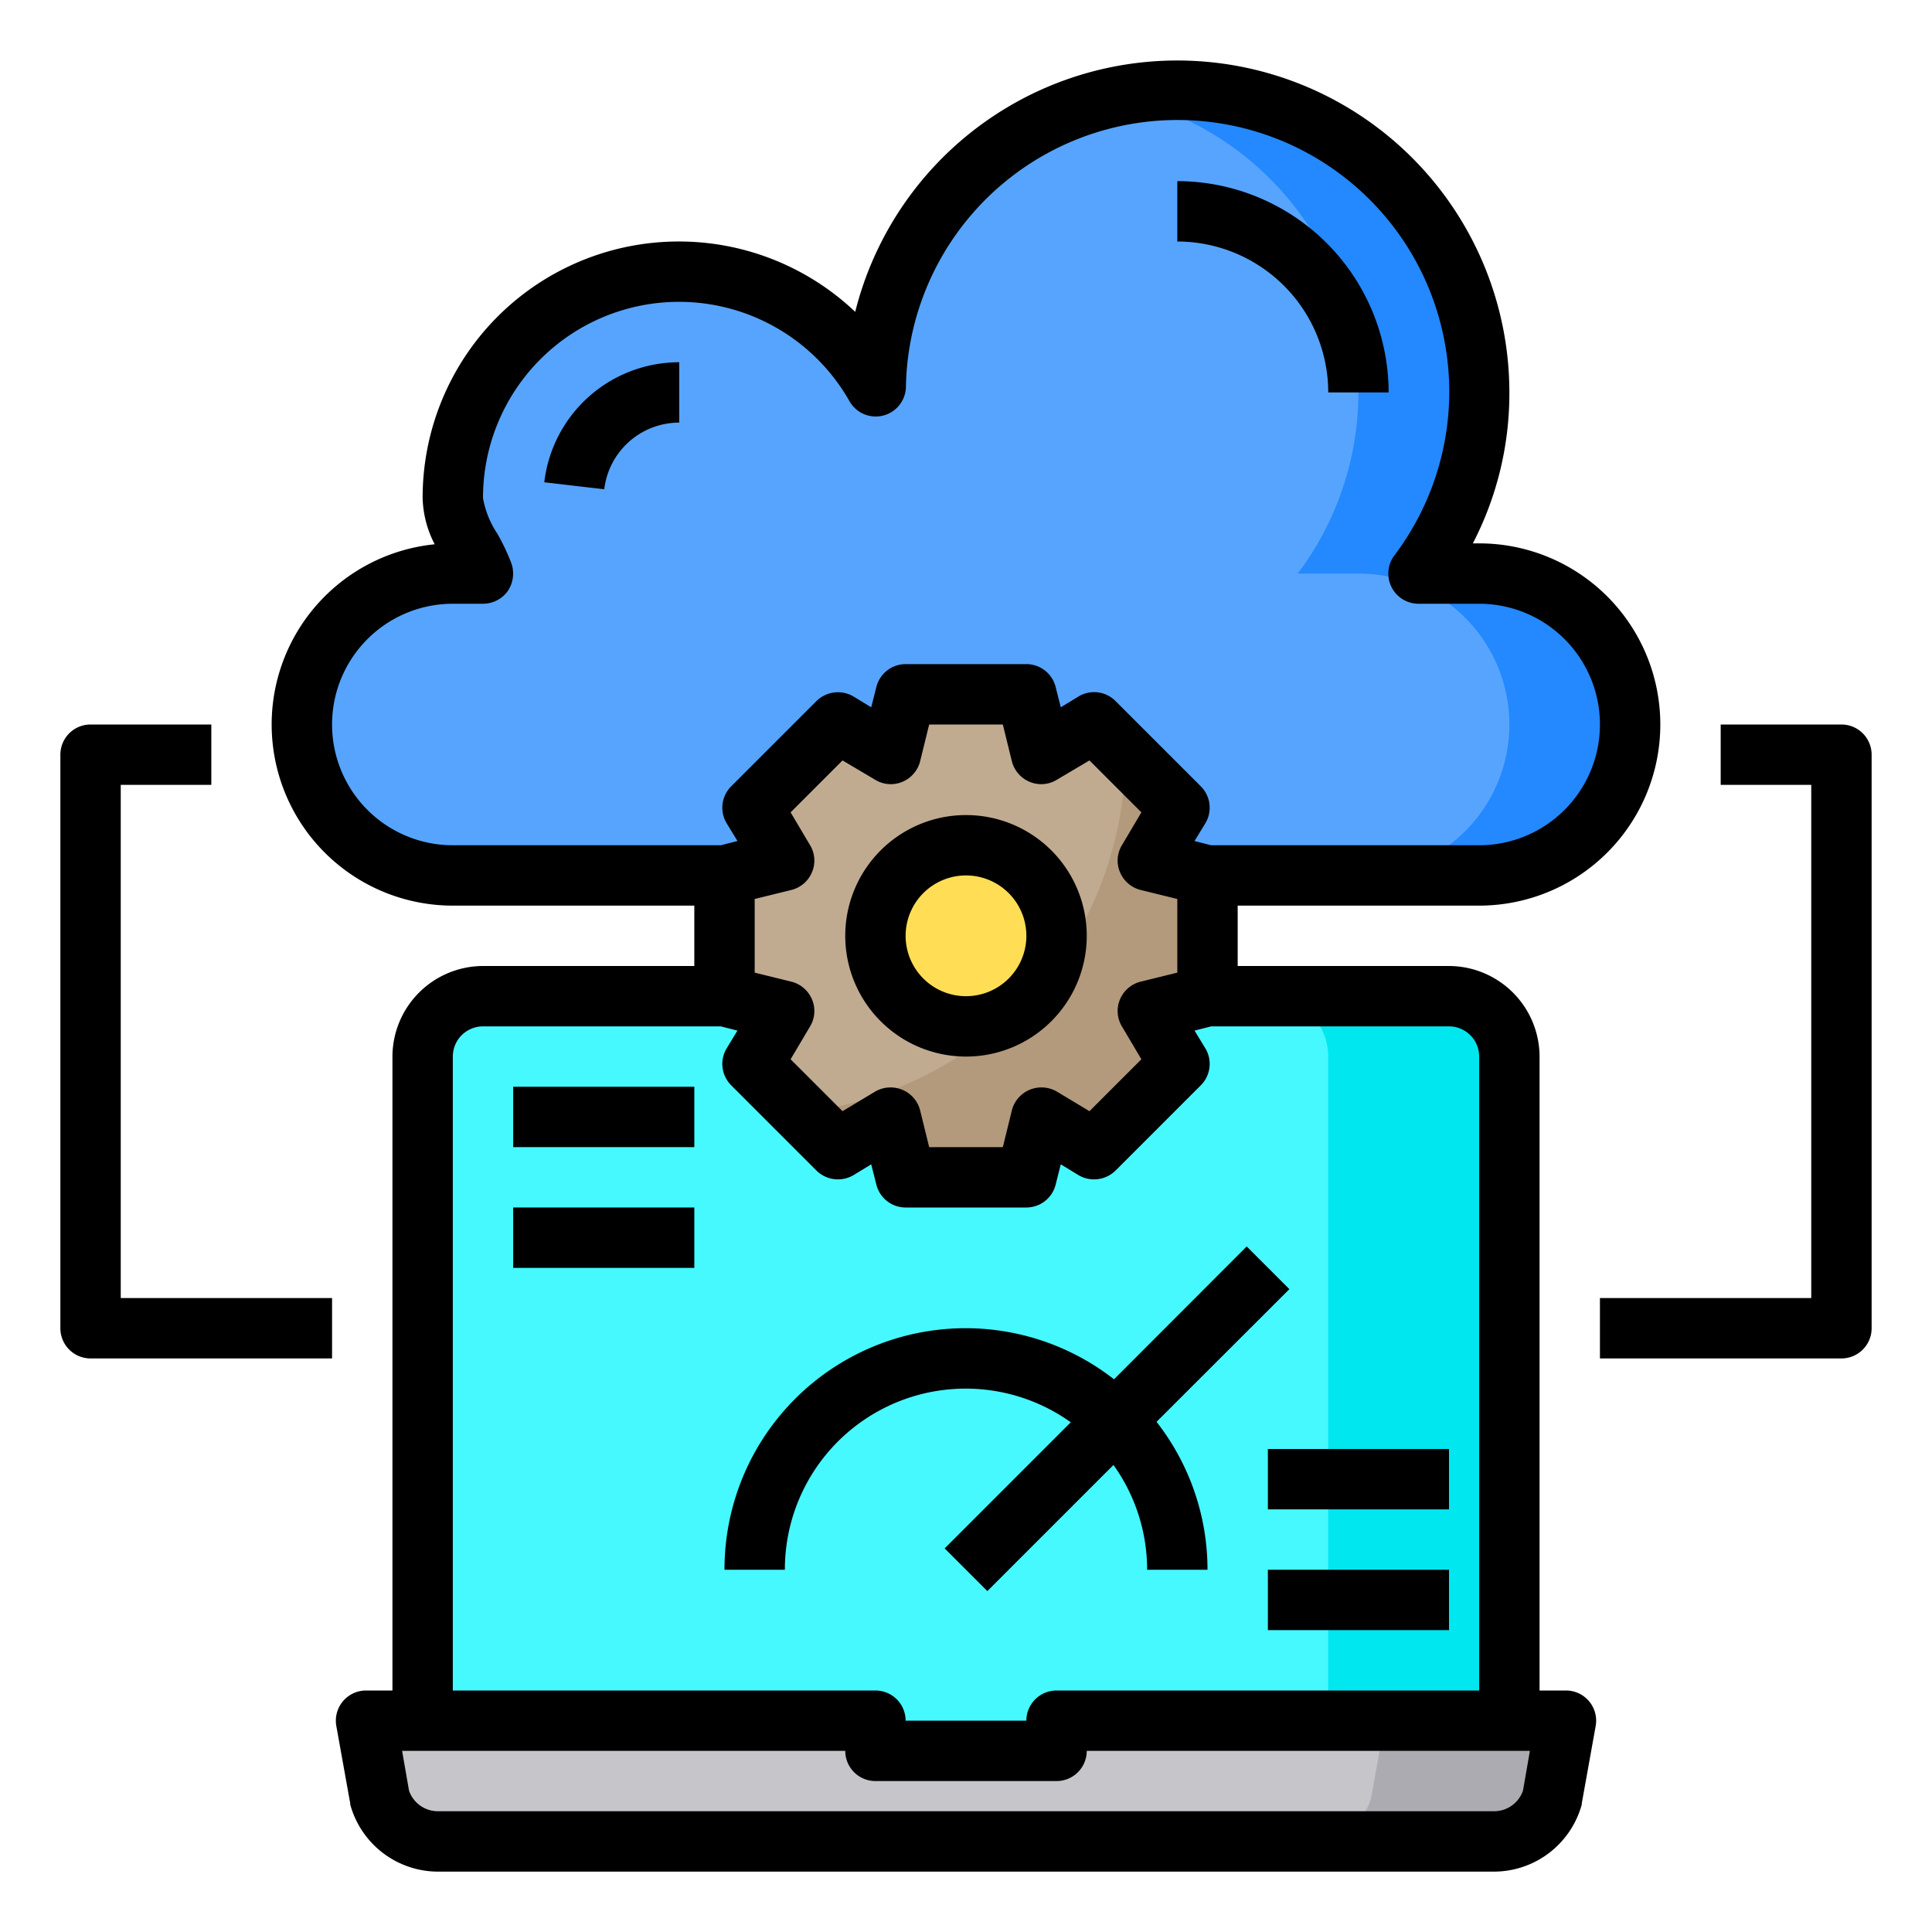
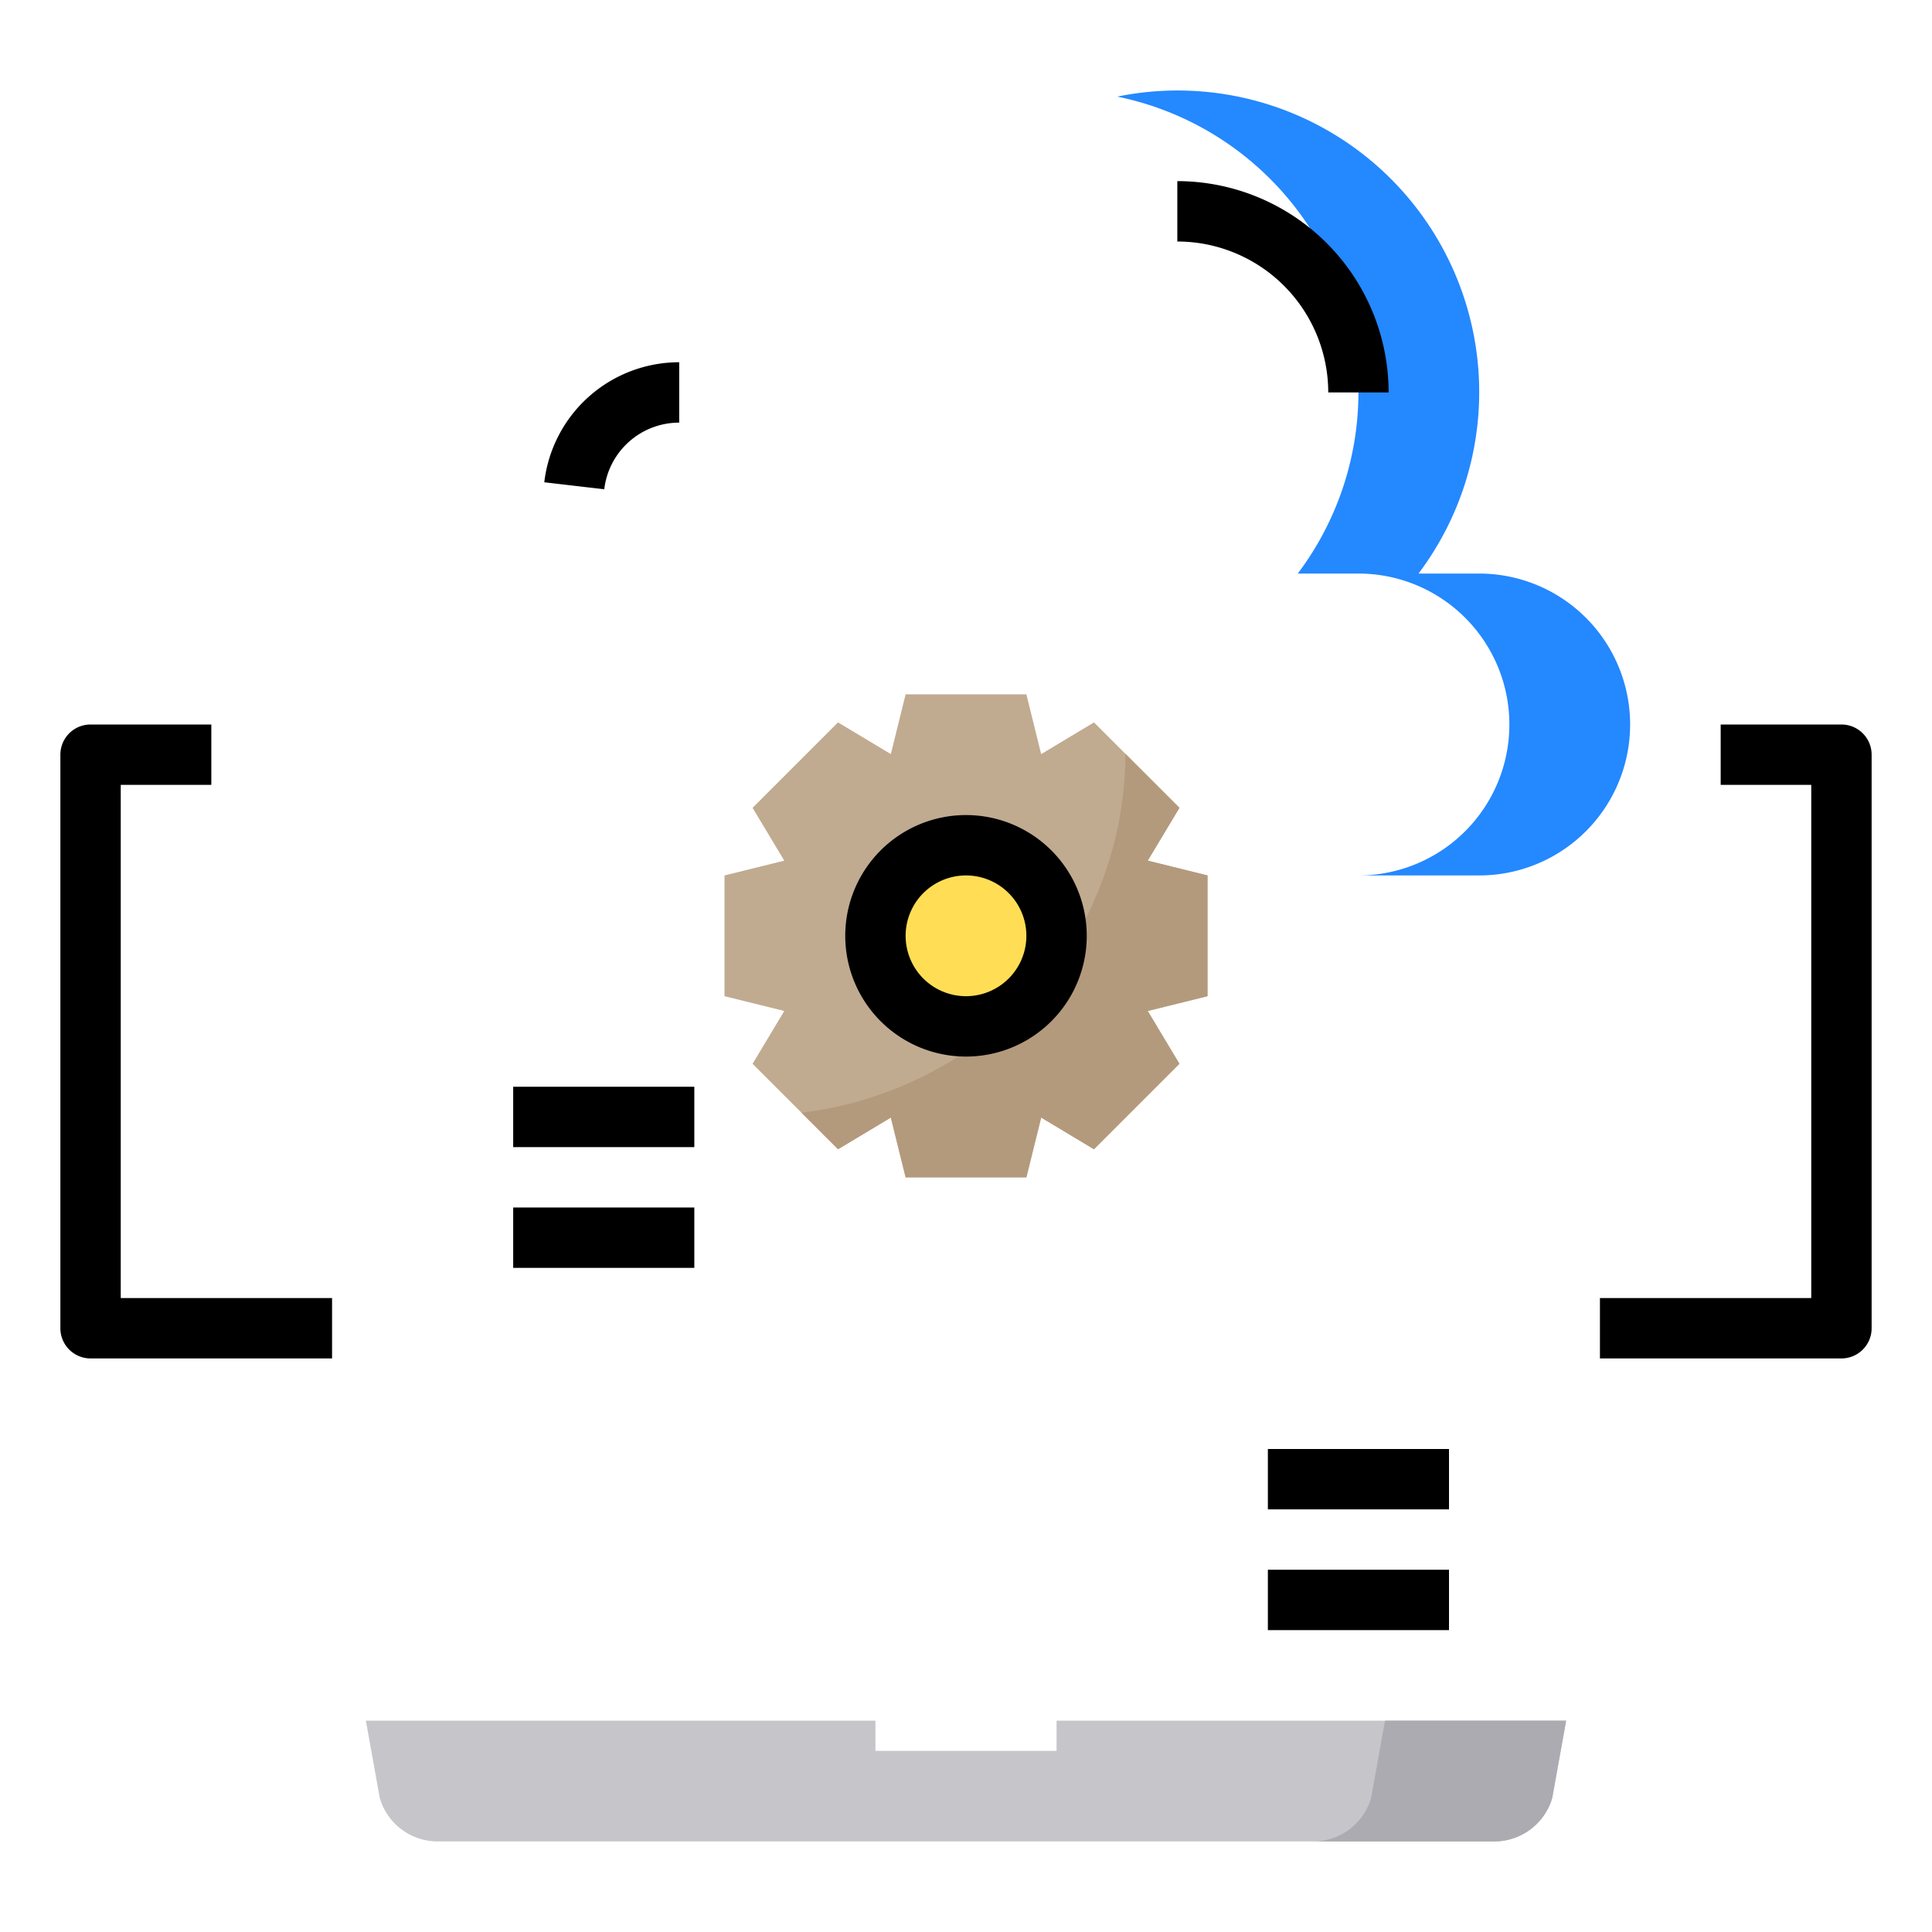
<svg xmlns="http://www.w3.org/2000/svg" height="512" viewBox="0 0 64 64" width="512">
  <g id="testing">
-     <path d="m54 24a5 5 0 0 1 -5 5h-34a5 5 0 0 1 0-10h1c-.28-.78-1-1.62-1-2.5a7.495 7.495 0 0 1 14.01-3.71 10 10 0 1 1 17.98 6.21h2.01a5 5 0 0 1 5 5z" fill="#57a4ff" />
    <path d="m54 24a5 5 0 0 1 -5 5h-4a5 5 0 0 0 0-10h-2.01a9.992 9.992 0 0 0 -5.98-15.8 9.991 9.991 0 0 1 9.98 15.8h2.01a5 5 0 0 1 5 5z" fill="#2488ff" />
    <path d="m51.88 57-.46 2.56a2 2 0 0 1 -1.92 1.44h-35a2 2 0 0 1 -1.92-1.44l-.46-2.56h16.88v1h6v-1z" fill="#c6c5ca" />
-     <path d="m50 35v22h-15v1h-6v-1h-15v-22a2.006 2.006 0 0 1 2-2h32a2.006 2.006 0 0 1 2 2z" fill="#46f8ff" />
    <path d="m51.88 57-.46 2.56a2 2 0 0 1 -1.92 1.44h-6a2 2 0 0 0 1.92-1.44l.46-2.56z" fill="#acabb1" />
-     <path d="m50 35v22h-6v-22a2.006 2.006 0 0 0 -2-2h6a2.006 2.006 0 0 1 2 2z" fill="#00e7f0" />
    <path d="m35 31a3 3 0 1 0 -3 3 3 3 0 0 0 3-3z" fill="#c0ab91" />
    <path d="m40 33-1.98.49 1.05 1.75-2.83 2.83-1.75-1.05-.49 1.98h-4l-.49-1.98-1.75 1.05-2.83-2.83 1.05-1.75-1.98-.49v-4l1.98-.49-1.05-1.75 2.83-2.83 1.75 1.05.49-1.98h4l.49 1.98 1.75-1.05 2.83 2.83-1.05 1.75 1.98.49z" fill="#c0ab91" />
    <path d="m40 33-1.98.49 1.05 1.75-2.83 2.83-1.75-1.05-.49 1.98h-4l-.49-1.98-1.75 1.05-1.21-1.21a12.484 12.484 0 0 0 8.45-4.86 12.048 12.048 0 0 0 2.28-7.03l1.79 1.79-1.05 1.75 1.98.49z" fill="#b39a7c" />
    <circle cx="32" cy="31" fill="#ffde55" r="3" />
-     <path d="m49 30a6 6 0 0 0 0-12h-.21a10.792 10.792 0 0 0 1.21-5 11 11 0 0 0 -21.67-2.67 8.488 8.488 0 0 0 -14.33 6.17 3.507 3.507 0 0 0 .4 1.53 6 6 0 0 0 .6 11.97h8v2h-7a3.009 3.009 0 0 0 -3 3v21h-.88a1 1 0 0 0 -.98 1.17l.46 2.56a.359.359 0 0 0 .02.11 3.021 3.021 0 0 0 2.88 2.16h35a3.021 3.021 0 0 0 2.88-2.16.359.359 0 0 0 .02-.11l.46-2.56a1 1 0 0 0 -.98-1.17h-.88v-21a3.009 3.009 0 0 0 -3-3h-7v-2zm1.68 28-.23 1.32a1.014 1.014 0 0 1 -.95.68h-35a1.014 1.014 0 0 1 -.95-.68l-.23-1.32h14.68a1 1 0 0 0 1 1h6a1 1 0 0 0 1-1zm-2.68-24a1 1 0 0 1 1 1v21h-14a1 1 0 0 0 -1 1h-4a1 1 0 0 0 -1-1h-14v-21a1 1 0 0 1 1-1h7.88l.55.14-.36.59a1 1 0 0 0 .15 1.22l2.83 2.83a1.014 1.014 0 0 0 1.22.15l.59-.36.17.67a1 1 0 0 0 .97.76h4a1 1 0 0 0 .97-.76l.17-.67.59.36a1.014 1.014 0 0 0 1.22-.15l2.83-2.83a1 1 0 0 0 .15-1.22l-.36-.59.55-.14zm-21.17-6.01-.64-1.08 1.72-1.72 1.08.64a.989.989 0 0 0 .9.07 1.007 1.007 0 0 0 .59-.68l.3-1.22h2.44l.3 1.22a1.007 1.007 0 0 0 .59.68.989.989 0 0 0 .9-.07l1.08-.64 1.72 1.72-.64 1.08a.989.989 0 0 0 -.07.9 1.007 1.007 0 0 0 .68.59l1.22.3v2.44l-1.22.3a1.007 1.007 0 0 0 -.68.59.989.989 0 0 0 .07.9l.64 1.08-1.72 1.72-1.08-.65a1.019 1.019 0 0 0 -.9-.06 1.007 1.007 0 0 0 -.59.68l-.3 1.22h-2.44l-.3-1.22a1.007 1.007 0 0 0 -.59-.68 1.019 1.019 0 0 0 -.9.06l-1.08.65-1.72-1.72.64-1.08a.989.989 0 0 0 .07-.9 1.007 1.007 0 0 0 -.68-.59l-1.22-.3v-2.44l1.22-.3a1.007 1.007 0 0 0 .68-.59.989.989 0 0 0 -.07-.9zm13.29.01-.55-.14.36-.59a1 1 0 0 0 -.15-1.22l-2.83-2.83a1 1 0 0 0 -1.22-.15l-.59.36-.17-.67a1 1 0 0 0 -.97-.76h-4a1 1 0 0 0 -.97.76l-.17.67-.59-.36a1.014 1.014 0 0 0 -1.22.15l-2.83 2.83a1 1 0 0 0 -.15 1.22l.36.59-.55.14h-8.88a4 4 0 0 1 0-8h1a1.014 1.014 0 0 0 .82-.42 1.035 1.035 0 0 0 .12-.92 6.909 6.909 0 0 0 -.47-.99 3.068 3.068 0 0 1 -.47-1.17 6.492 6.492 0 0 1 12.14-3.21 1 1 0 0 0 1.87-.48 9 9 0 1 1 16.18 5.59 1 1 0 0 0 .8 1.6h2.01a4 4 0 0 1 0 8z" />
    <path d="m32 27a4 4 0 1 0 4 4 4 4 0 0 0 -4-4zm0 6a2 2 0 1 1 2-2 2 2 0 0 1 -2 2z" />
    <path d="m44 13h2a7.008 7.008 0 0 0 -7-7v2a5.006 5.006 0 0 1 5 5z" />
    <path d="m18.03 15.976 1.987.232a2.5 2.5 0 0 1 2.483-2.208v-2a4.5 4.5 0 0 0 -4.47 3.976z" />
    <path d="m61 24h-4v2h3v17h-7v2h8a1 1 0 0 0 1-1v-19a1 1 0 0 0 -1-1z" />
    <path d="m4 26h3v-2h-4a1 1 0 0 0 -1 1v19a1 1 0 0 0 1 1h8v-2h-7z" />
-     <path d="m35.471 47.115-4.178 4.178 1.414 1.414 4.178-4.178a5.961 5.961 0 0 1 1.115 3.471h2a7.953 7.953 0 0 0 -1.688-4.9l4.4-4.395-1.414-1.414-4.395 4.4a7.987 7.987 0 0 0 -12.903 6.309h2a5.99 5.99 0 0 1 9.471-4.885z" />
    <path d="m17 36h6v2h-6z" />
    <path d="m17 40h6v2h-6z" />
    <path d="m42 48h6v2h-6z" />
    <path d="m42 52h6v2h-6z" />
  </g>
</svg>